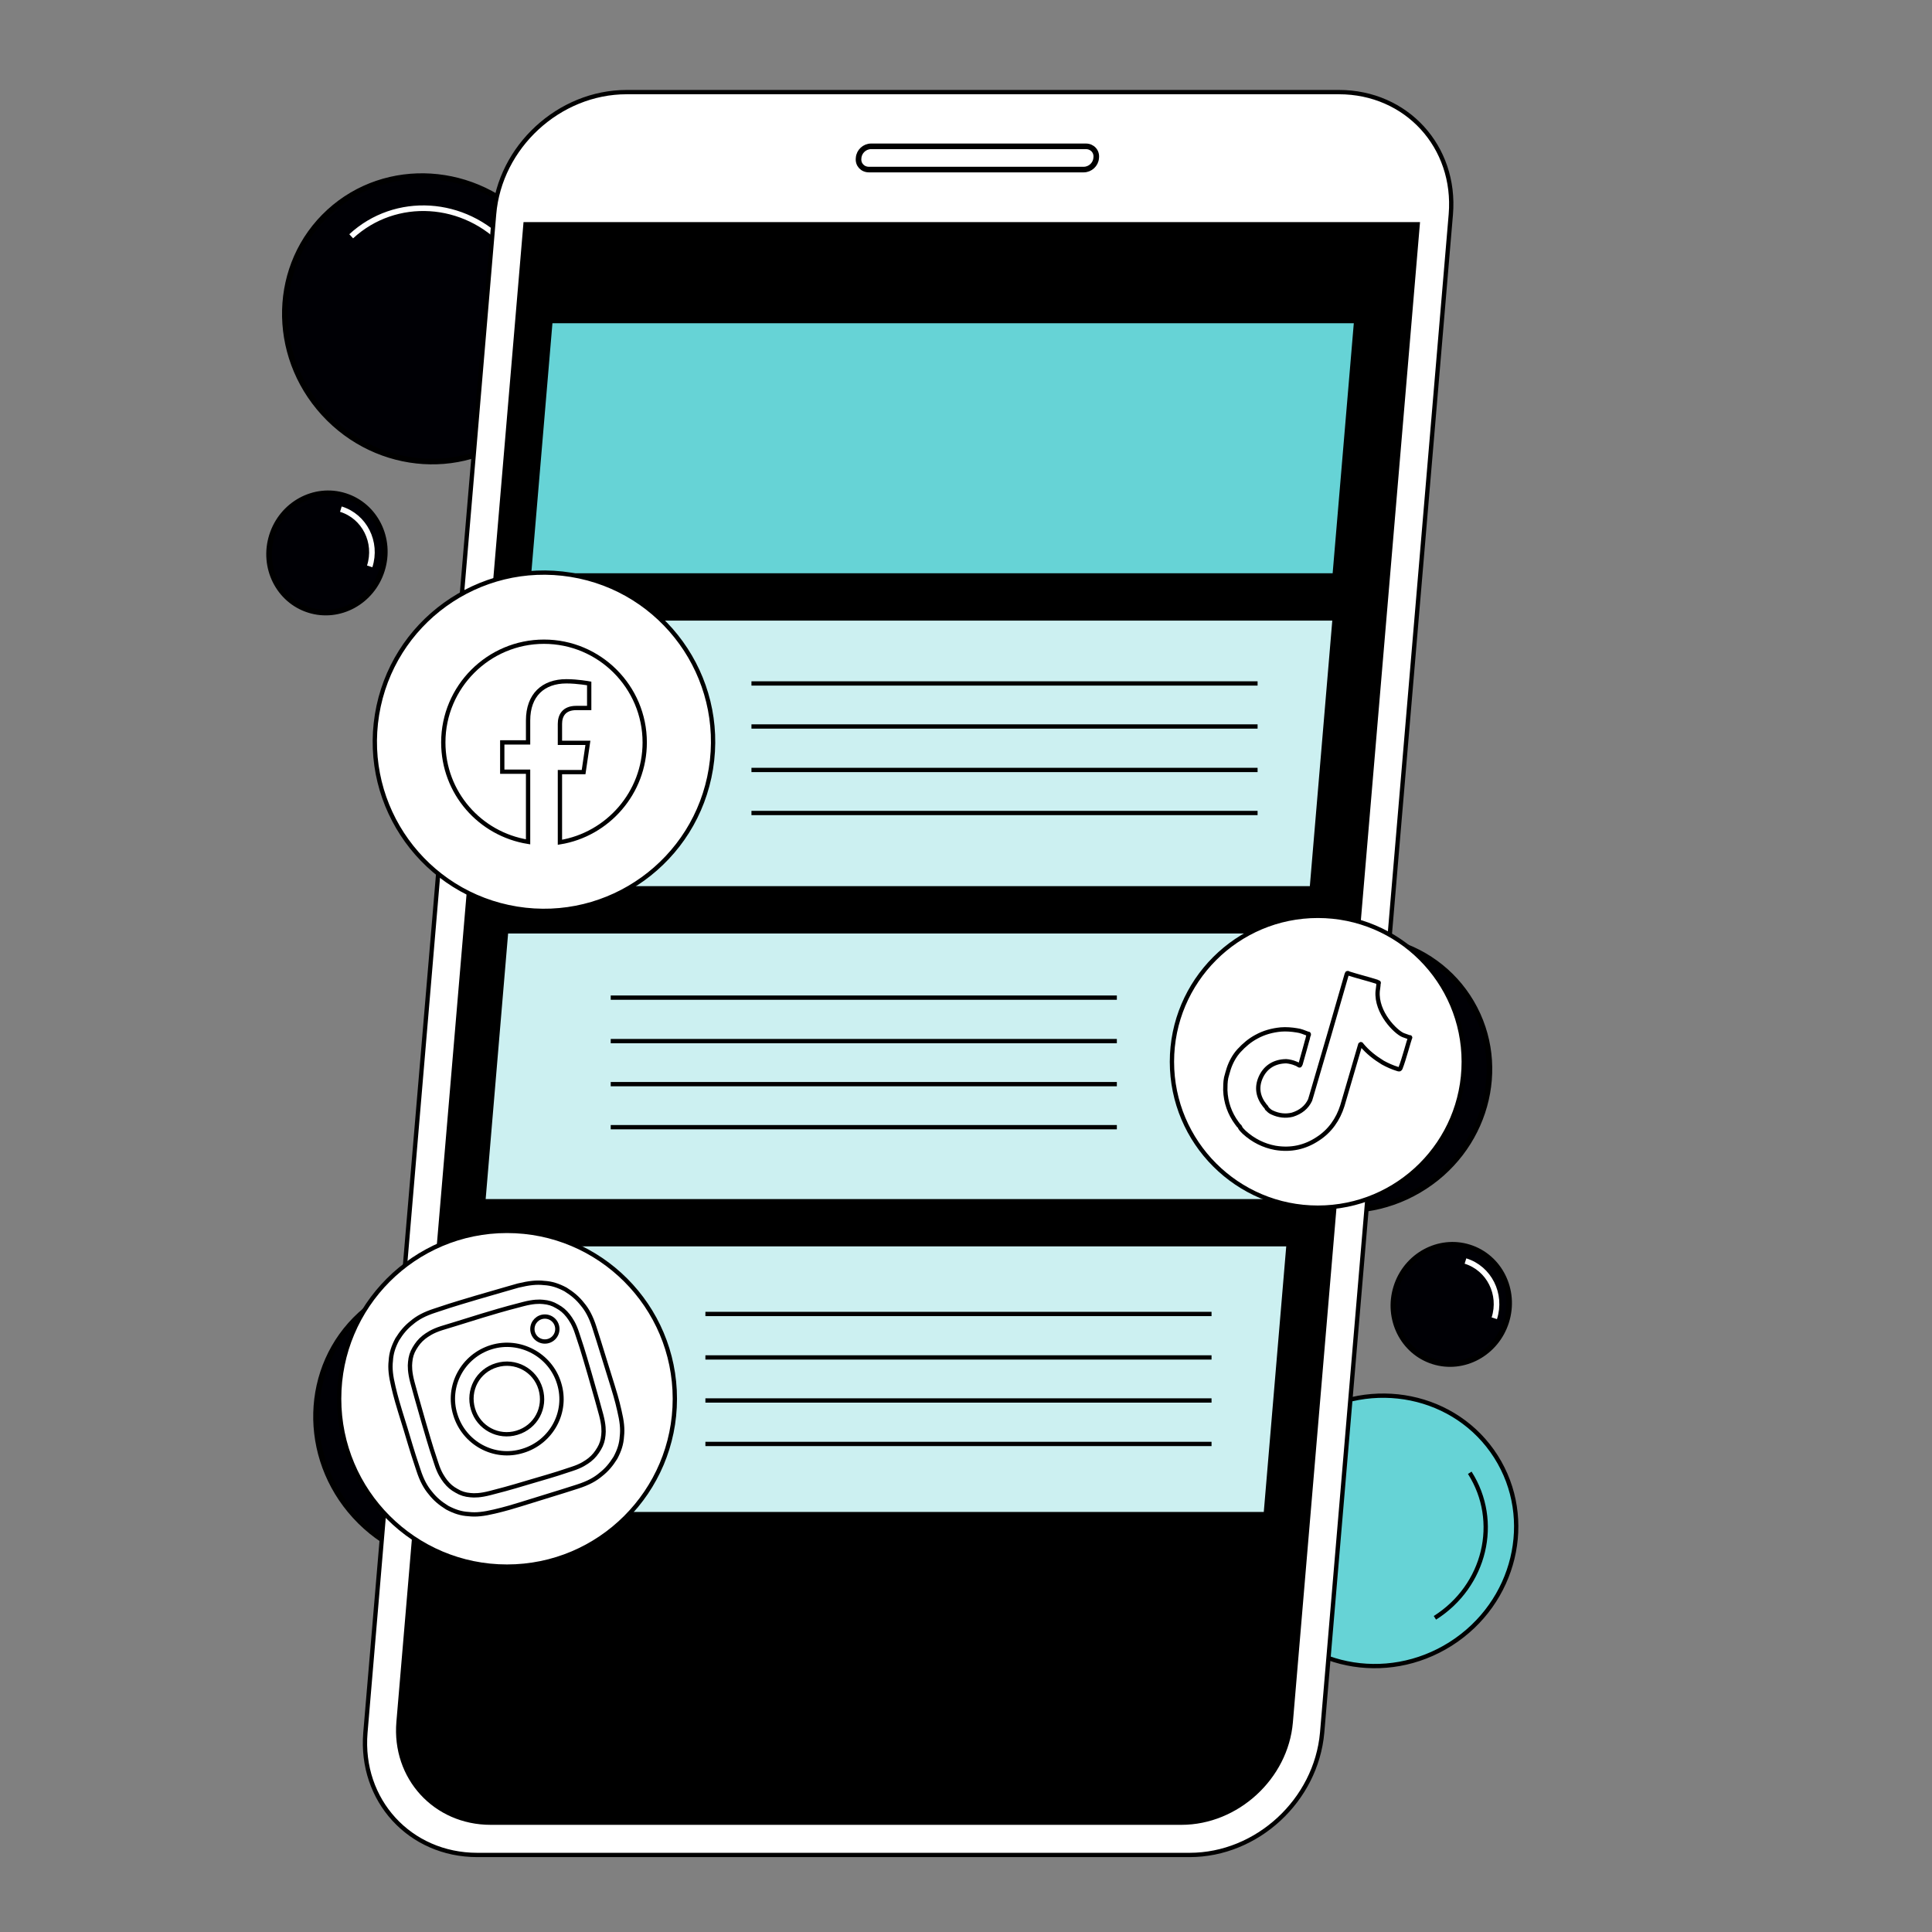
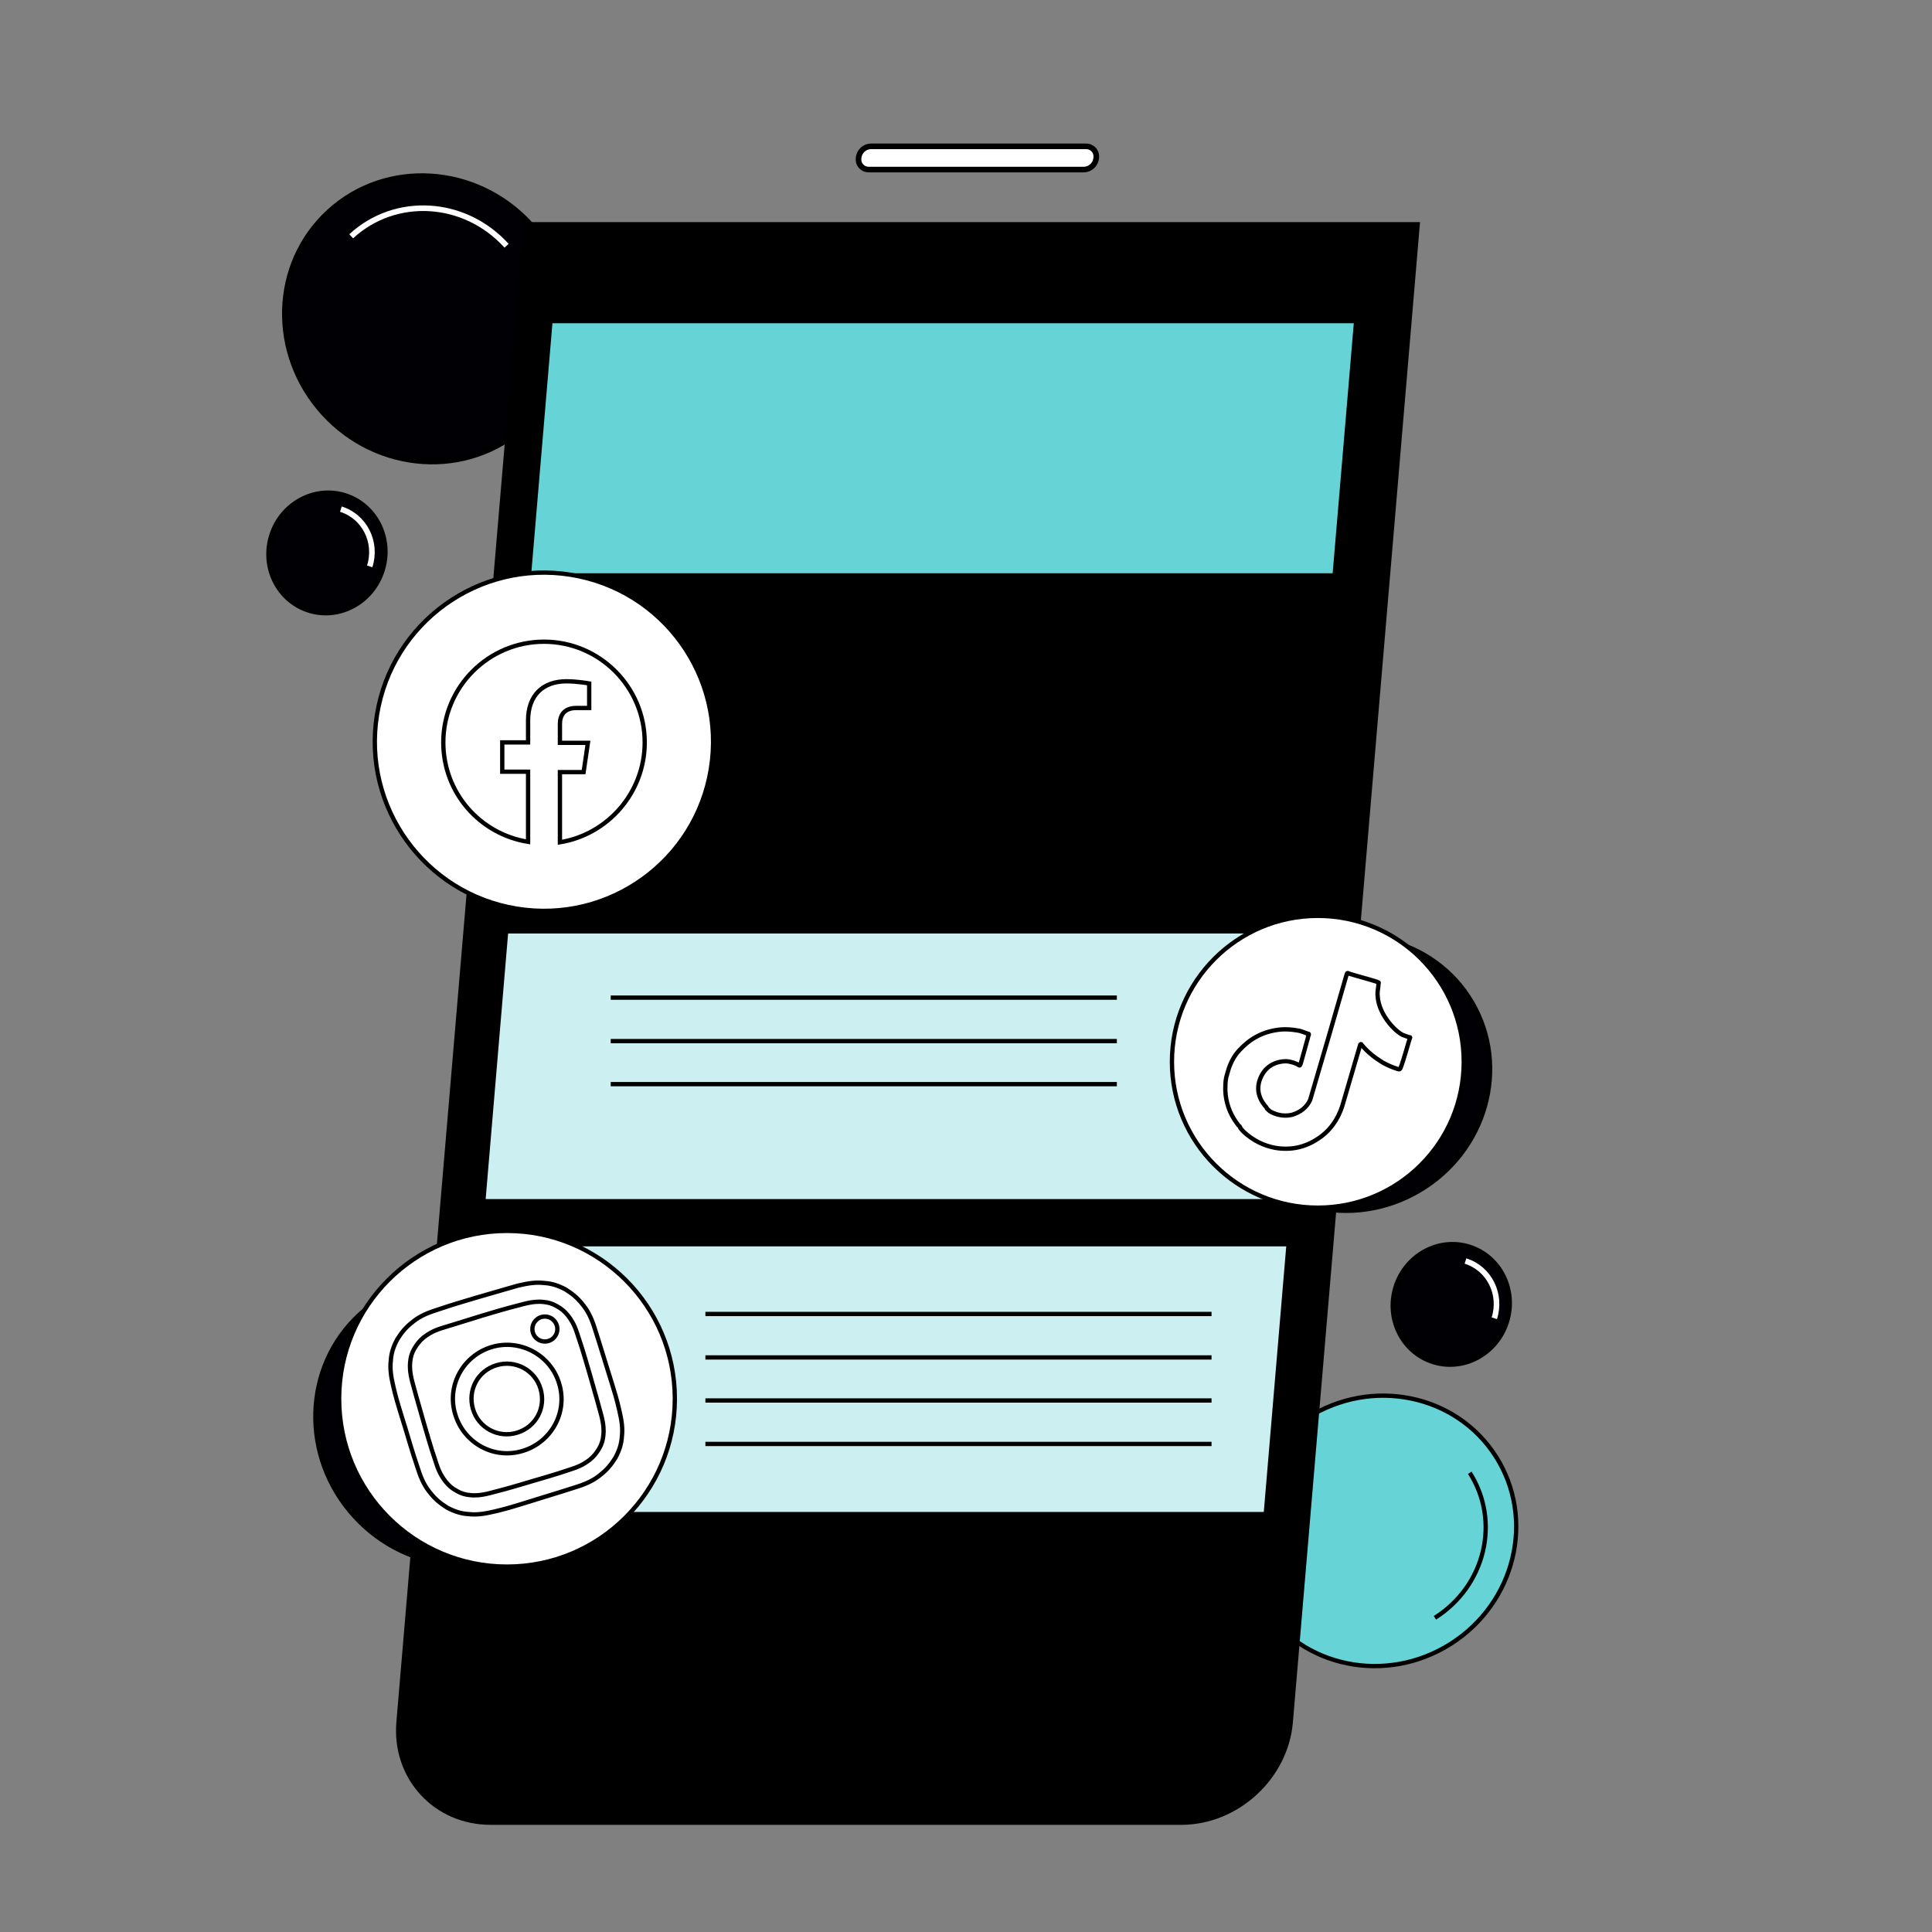
<svg xmlns="http://www.w3.org/2000/svg" id="Layer_1" x="0px" y="0px" viewBox="0 0 448.9 448.9" style="enable-background:new 0 0 448.9 448.9;" xml:space="preserve">
  <rect x="0" y="0" width="448.9" height="448.9" fill="#808080" stroke="none" />
  <style type="text/css">	.st0{fill:#000005;stroke:#000000;stroke-width:1.3;stroke-miterlimit:10;}	.st1{fill:none;stroke:#FFFFFF;stroke-width:1.3;stroke-miterlimit:10;}	.st2{fill:#000005;stroke:#000000;stroke-width:1.3;stroke-miterlimit:10;}	.st3{fill:#66D3D6;stroke:#000000;stroke-miterlimit:10;}	.st4{fill:#FFFFFF;stroke:#000000;stroke-miterlimit:10;}	.st5{fill:#FFFFFF;stroke:#000000;stroke-width:1.3;stroke-miterlimit:10;}	.st6{stroke:#000000;stroke-miterlimit:10;}	.st7{fill:#CCF0F1;stroke:#000000;stroke-miterlimit:10;}	.st8{fill:none;stroke:#000000;stroke-miterlimit:10;}</style>
  <g id="uuid-17e7122d-5e3c-4ddb-b14d-134a2a913d66" />
  <g>
    <ellipse transform="matrix(0.863 -0.506 0.506 0.863 -83.073 192.907)" class="st0" cx="313.6" cy="249.4" rx="32.6" ry="31.4" />
    <path class="st1" d="M291.9,262.1c-6.9-11.6-2.7-26.7,9.4-33.7" />
  </g>
  <g>
    <ellipse transform="matrix(0.3 -0.954 0.954 0.3 -53.242 533.902)" class="st0" cx="337.3" cy="303.2" rx="13.9" ry="13.4" />
    <path class="st1" d="M340.5,293c5.5,1.7,8.5,7.7,6.7,13.3" />
  </g>
  <g>
    <ellipse transform="matrix(0.738 -0.675 0.675 0.738 -23.988 86.354)" class="st2" cx="99.2" cy="74.1" rx="32.5" ry="33.7" />
    <path class="st1" d="M81.6,54.9c10.3-9.5,26.4-8.5,36.1,2.2" />
  </g>
  <g>
    <ellipse transform="matrix(0.738 -0.675 0.675 0.738 -195.061 158.308)" class="st2" cx="106.4" cy="330.4" rx="32.5" ry="33.7" />
    <path class="st1" d="M88.8,311.3c10.3-9.5,26.4-8.5,36.1,2.2" />
  </g>
  <g>
    <ellipse transform="matrix(0.844 -0.536 0.536 0.844 -140.7 227.36)" class="st3" cx="320.5" cy="355.6" rx="32.2" ry="31.1" />
    <path class="st3" d="M341.5,342.2c7.2,11.3,3.6,26.3-8.1,33.7" />
  </g>
  <g>
    <ellipse transform="matrix(0.3 -0.954 0.954 0.3 -69.423 162.428)" class="st0" cx="76" cy="128.5" rx="13.9" ry="13.4" />
    <path class="st1" d="M79.2,118.3c5.5,1.7,8.5,7.7,6.7,13.3" />
  </g>
  <g>
    <g>
-       <path class="st4" d="M307.2,402.6l29.9-352.8c1.3-15.7-10.3-28.4-26-28.4H145.6c-15.7,0-29.5,12.7-30.8,28.4L84.9,402.6   c-1.3,15.7,10.3,28.4,26,28.4h165.5C292.1,431,305.8,418.3,307.2,402.6z" />
      <path class="st5" d="M254.7,36.7L254.7,36.7c0.2-1.5-0.9-2.7-2.4-2.7h-49.9c-1.5,0-2.8,1.2-2.9,2.7l0,0c-0.2,1.5,0.9,2.7,2.4,2.7   h49.9C253.3,39.4,254.6,38.2,254.7,36.7z" />
      <path class="st6" d="M299.9,400.2l29.5-348.1H122.1l-29.5,348c-1.1,12.9,8.5,23.4,21.4,23.4h160.5   C287.4,423.5,298.8,413,299.9,400.2z" />
    </g>
  </g>
  <g>
    <polygon class="st7" points="107,351.8 294.1,351.8 299.4,289.1 112.3,289.1  " />
-     <polygon class="st7" points="310.1,143.7 122.9,143.7 117.6,206.4 304.8,206.4  " />
    <polygon class="st7" points="117.6,216.4 112.3,279.1 299.4,279.1 304.8,216.4  " />
    <polygon class="st3" points="315.1,74.6 127.9,74.6 122.9,133.7 310.1,133.7  " />
  </g>
  <g>
    <g>
      <circle class="st4" cx="306.2" cy="246.7" r="33.9" />
    </g>
    <path class="st4" d="M327.6,241.2c0.1-0.2,0.1-0.2-0.2-0.2c-0.5-0.2-0.9-0.3-1.4-0.5c-1.7-0.7-6.3-5.2-5.9-10.2  c0-0.1,0.2-1.3,0.2-1.8c0.1-0.2,0.1-0.2-0.2-0.3c-0.1,0-0.1,0-0.2-0.1c-2.2-0.7-4.3-1.2-6.5-1.9c-0.4-0.2-0.3-0.2-0.5,0.2  c-2.7,9.4-5.4,18.7-8.2,28.2c-0.1,0.3-0.2,0.7-0.3,1c-0.8,1.7-2.2,2.8-4.1,3.4c-1.6,0.4-3.2,0.2-4.7-0.5c-0.5-0.2-0.9-0.6-1.2-0.9  c0-0.1-0.1-0.1-0.1-0.2c-0.1-0.2-0.2-0.3-0.4-0.5c-1.6-2-2-4.2-1-6.5c1-2.3,2.9-3.6,5.4-3.8c0.7-0.1,1.5,0.1,2.2,0.3  c0.5,0.2,0.9,0.3,1.3,0.6c0.2,0.1,0.2,0.1,0.3-0.1c0-0.1,0-0.1,0.1-0.2c0.5-1.7,1.5-5.4,1.5-5.4c0.2-0.5,0.2-1,0.4-1.4  c0-0.2,0-0.2-0.2-0.2c-0.8-0.3-1.7-0.7-2.6-0.8c-1.2-0.2-2.5-0.3-3.7-0.2c-2,0.2-3.9,0.7-5.7,1.7c-1.5,0.8-2.8,1.9-4,3.2  c-1.1,1.2-1.9,2.7-2.4,4.2c-0.2,0.7-0.4,1.3-0.6,2.1c-0.2,1-0.2,2-0.2,2.9c0.1,2.8,1,5.4,2.7,7.7c0.2,0.2,0.3,0.5,0.6,0.7l0,0  c0.1,0.2,0.2,0.2,0.2,0.4c0.2,0.3,0.6,0.7,0.9,1c2.1,1.9,4.5,3.1,7.2,3.6c3.6,0.6,6.9-0.1,9.9-2.1c2.8-1.8,4.7-4.5,5.7-7.7  c1.4-4.7,2.7-9.3,4.1-14c0-0.1,0-0.2,0.2-0.3c0.1,0,0.2,0.2,0.2,0.2c1.4,1.7,3.1,3,4.9,4.1c1.1,0.6,2.2,1.1,3.5,1.5  c0.4,0.1,0.4,0.1,0.6-0.2C326.2,246.2,327.4,241.6,327.6,241.2z" />
  </g>
  <g>
    <ellipse transform="matrix(0.16 -0.987 0.987 0.16 -63.995 269.516)" class="st4" cx="126.4" cy="172.4" rx="39.3" ry="39.3" />
    <g>
      <path class="st4" d="M149.8,172.5c0-12.9-10.5-23.4-23.4-23.4S103,159.6,103,172.5c0,11.7,8.5,21.3,19.7,23.1v-16.3h-6v-6.8h6   v-5.1c0-5.9,3.5-9.1,8.9-9.1c2.6,0,5.3,0.5,5.3,0.5v5.7h-3c-2.9,0-3.8,1.8-3.8,3.7v4.4h6.5l-1,6.8h-5.5v16.3   C141.2,193.9,149.8,184.2,149.8,172.5z" />
    </g>
  </g>
  <g>
    <circle class="st4" cx="117.8" cy="325" r="39" />
    <g>
      <g>
        <path class="st4" d="M112,305.7c6.3-1.9,7-2,9.6-2.7c2.3-0.6,3.7-0.6,4.6-0.5c1.2,0.1,2.2,0.4,3.2,1c1.1,0.6,1.8,1.2,2.6,2.2    c0.6,0.8,1.4,1.9,2.1,4.1c0.8,2.4,1.1,3.2,2.9,9.4c1.8,6.3,2,7,2.7,9.6c0.6,2.3,0.6,3.7,0.5,4.6c-0.1,1.2-0.4,2.2-1,3.2    s-1.2,1.8-2.2,2.6c-0.8,0.6-1.9,1.4-4.1,2.1c-2.4,0.8-3.2,1.1-9.4,2.9c-6.3,1.9-7,2-9.6,2.7c-2.3,0.6-3.7,0.6-4.6,0.5    c-1.2-0.1-2.2-0.4-3.2-1c-1.1-0.6-1.8-1.2-2.6-2.2c-0.6-0.8-1.4-1.9-2.1-4.1c-0.8-2.4-1.1-3.2-2.9-9.4c-1.8-6.3-2-7-2.7-9.6    c-0.6-2.3-0.6-3.7-0.5-4.6c0.1-1.2,0.4-2.2,1-3.2s1.2-1.8,2.2-2.6c0.8-0.6,1.9-1.4,4.1-2.1C105,307.9,105.8,307.6,112,305.7     M110.7,301.5c-6.4,1.9-7.2,2.2-9.6,3c-2.5,0.8-4.1,1.7-5.4,2.8c-1.4,1.1-2.4,2.3-3.4,3.9c-0.9,1.7-1.4,3.2-1.5,5    c-0.2,1.7,0,3.5,0.6,6s0.8,3.3,2.8,9.7c1.9,6.4,2.2,7.2,3,9.6c0.8,2.5,1.7,4.1,2.8,5.4c1.1,1.4,2.3,2.4,3.9,3.4    c1.7,0.9,3.2,1.4,5,1.5c1.7,0.2,3.5,0,6-0.6s3.3-0.8,9.7-2.8c6.4-2,7.2-2.2,9.6-3c2.5-0.8,4.1-1.7,5.4-2.8    c1.4-1.1,2.4-2.3,3.4-3.9c0.9-1.7,1.4-3.2,1.5-5c0.2-1.7,0-3.5-0.6-6c-0.6-2.6-0.8-3.3-2.8-9.7c-2-6.4-2.2-7.2-3-9.6    c-0.8-2.5-1.7-4.1-2.8-5.4c-1.1-1.4-2.3-2.4-3.9-3.4c-1.7-0.9-3.2-1.4-5-1.5c-1.7-0.2-3.5,0-6,0.6    C118,299.4,117.2,299.6,110.7,301.5L110.7,301.5z" />
        <path class="st4" d="M114.2,313c-6.6,2-10.5,9-8.4,15.7c2,6.6,9,10.5,15.7,8.4c6.6-2,10.5-9,8.4-15.7    C127.9,314.8,120.8,311,114.2,313z M120.1,332.9c-4.3,1.3-8.9-1.1-10.2-5.5c-1.3-4.4,1.1-8.9,5.5-10.2c4.3-1.3,8.9,1.1,10.2,5.5    C126.9,327.1,124.5,331.6,120.1,332.9z" />
        <circle class="st4" cx="126.6" cy="308.8" r="2.9" />
      </g>
    </g>
  </g>
  <g>
    <line class="st8" x1="174.6" y1="168.8" x2="292.2" y2="168.8" />
    <line class="st8" x1="174.6" y1="178.9" x2="292.2" y2="178.9" />
    <line class="st8" x1="174.6" y1="188.9" x2="292.2" y2="188.9" />
    <line class="st8" x1="174.6" y1="158.8" x2="292.2" y2="158.8" />
  </g>
  <g>
    <line class="st8" x1="141.9" y1="241.9" x2="259.5" y2="241.9" />
    <line class="st8" x1="141.9" y1="251.9" x2="259.5" y2="251.9" />
-     <line class="st8" x1="141.9" y1="261.9" x2="259.5" y2="261.9" />
    <line class="st8" x1="141.9" y1="231.8" x2="259.5" y2="231.8" />
  </g>
  <g>
    <line class="st8" x1="163.9" y1="315.4" x2="281.5" y2="315.4" />
    <line class="st8" x1="163.9" y1="325.4" x2="281.5" y2="325.4" />
    <line class="st8" x1="163.9" y1="335.5" x2="281.5" y2="335.5" />
    <line class="st8" x1="163.9" y1="305.3" x2="281.5" y2="305.3" />
  </g>
</svg>